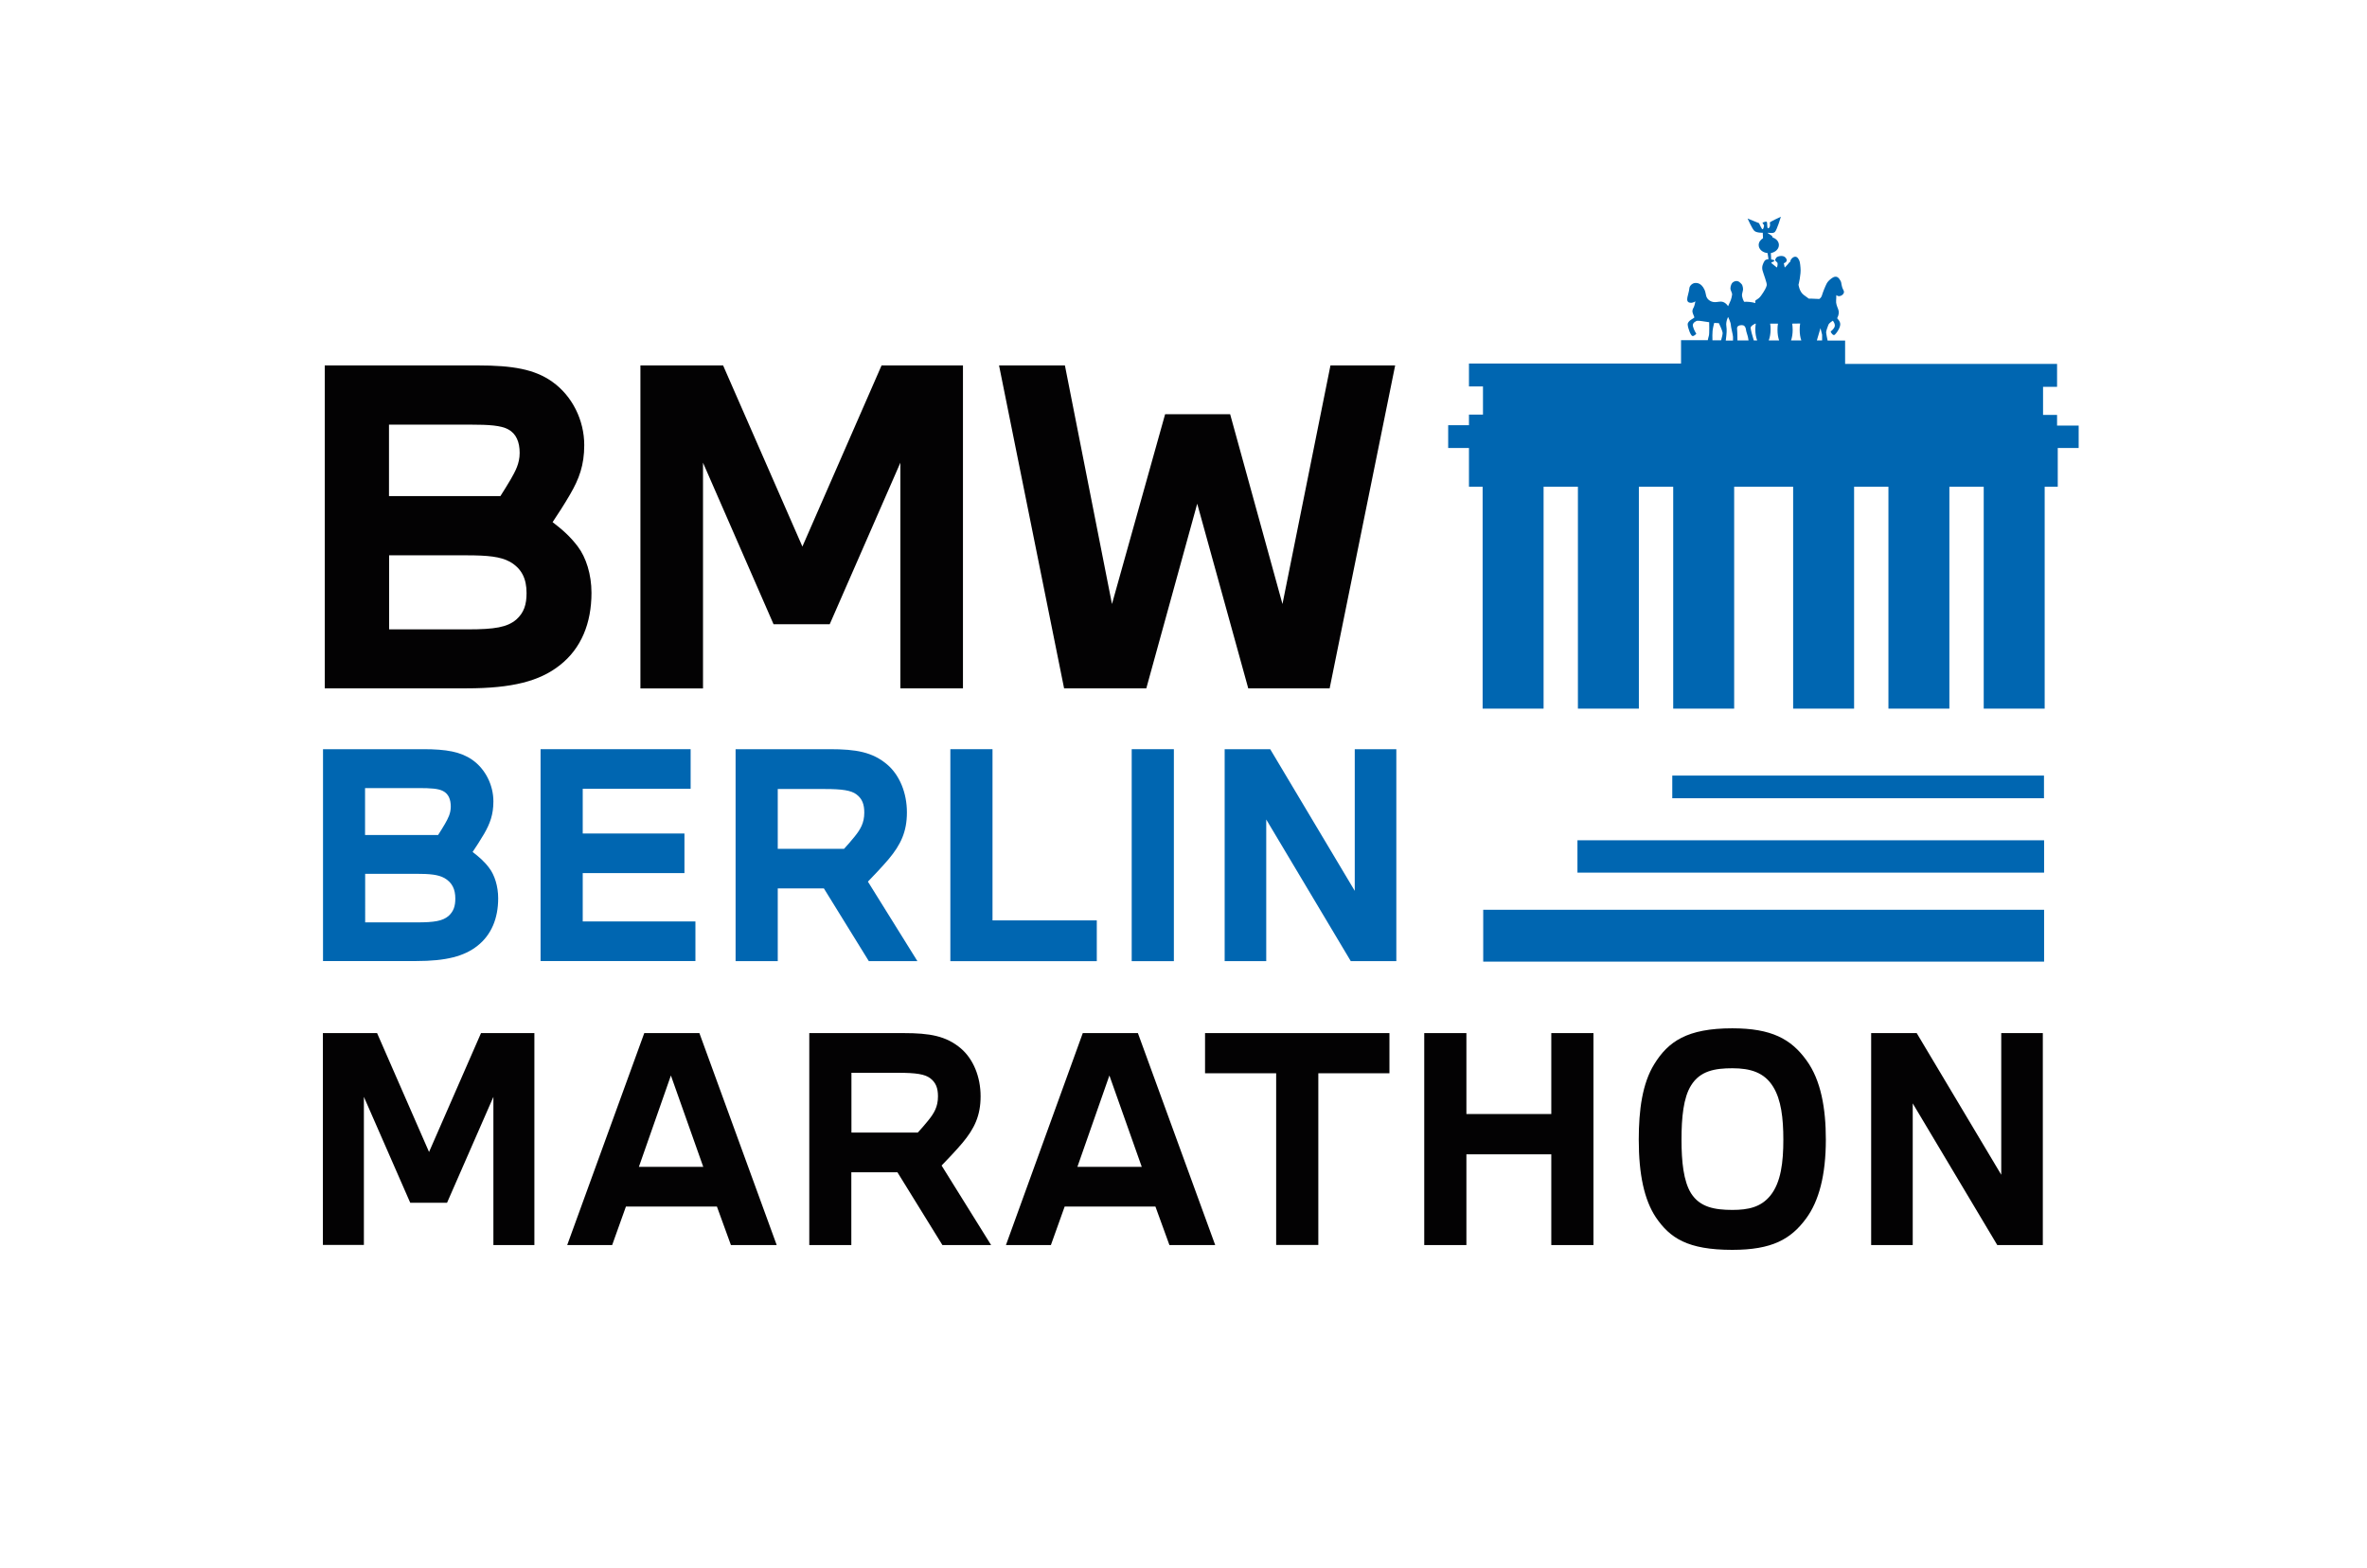
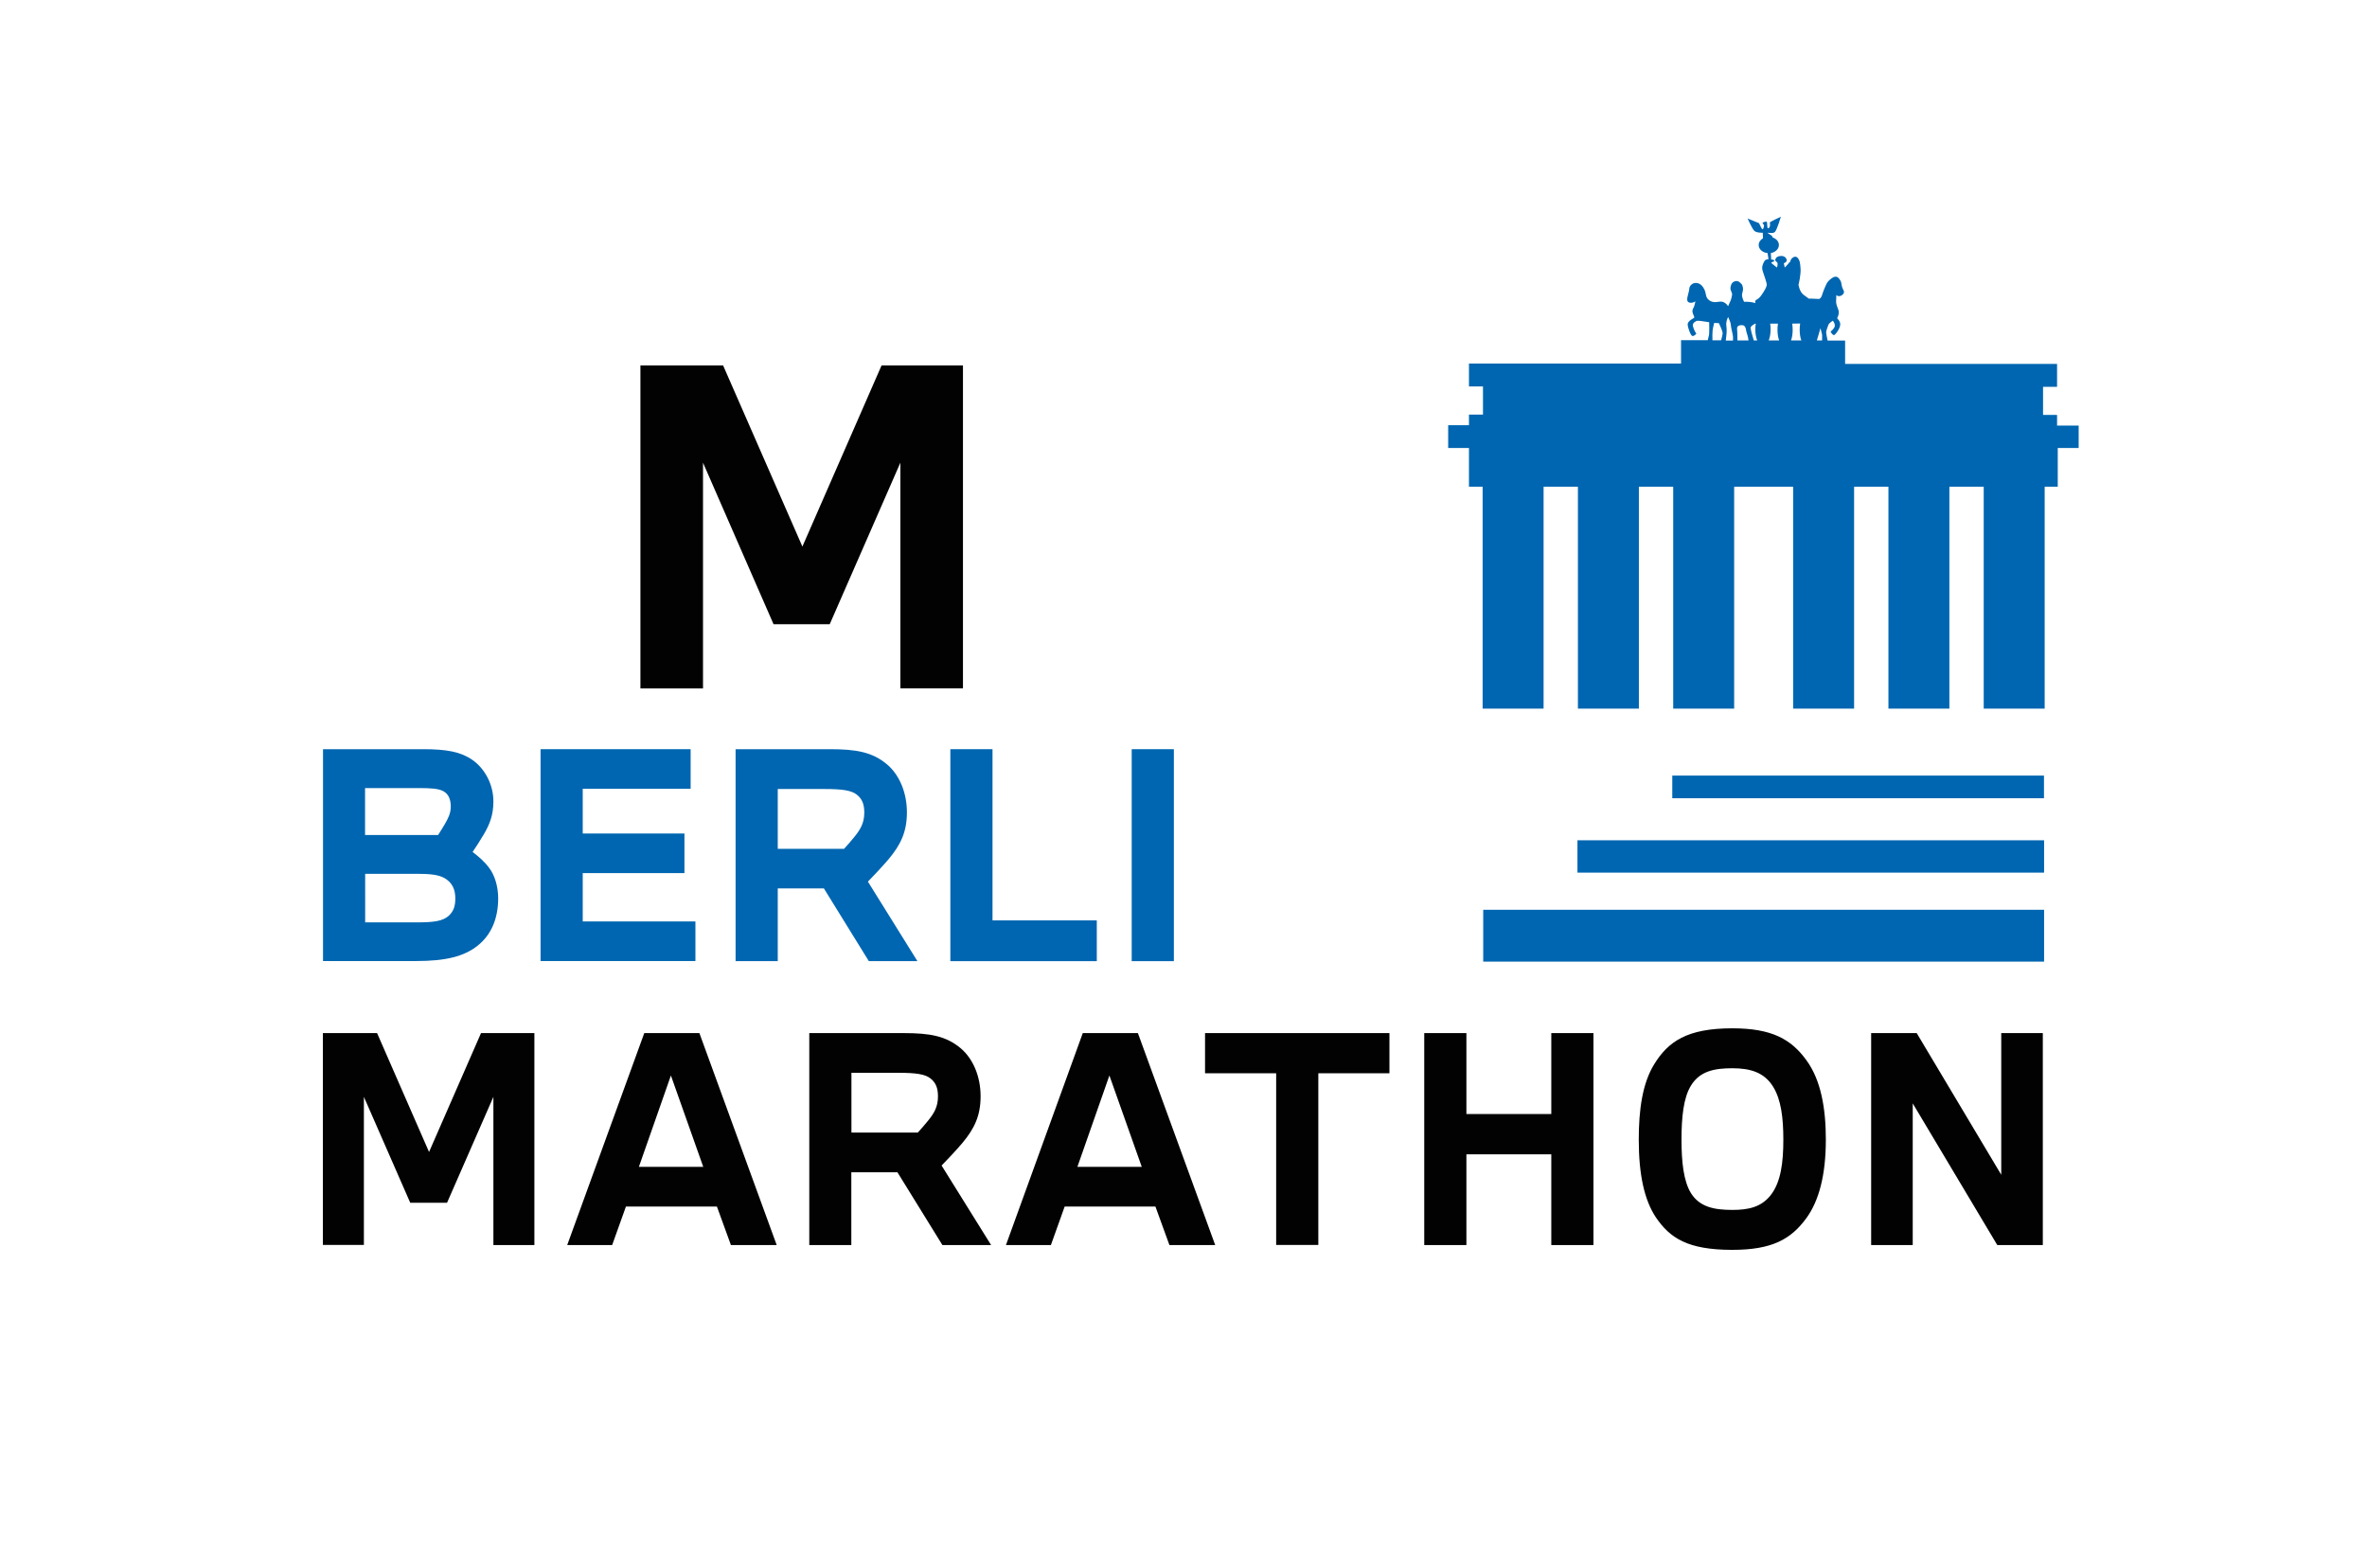
<svg xmlns="http://www.w3.org/2000/svg" version="1.1" id="Ebene_2" x="0px" y="0px" viewBox="0 0 202.69 134.26" style="enable-background:new 0 0 202.69 134.26;" xml:space="preserve">
  <style type="text/css">
	.st0{fill:#030203;}
	.st1{fill:#0066B1;}
</style>
  <g>
    <g>
-       <path class="st0" d="M40.9,31.29c3.01,0,4.88,0.33,6.38,1.39c1.72,1.21,2.75,3.3,2.75,5.43c0,1.72-0.44,2.9-1.21,4.22    c-0.51,0.88-1.06,1.72-1.5,2.38c0.81,0.62,1.5,1.21,2.16,2.09c0.7,0.92,1.17,2.38,1.17,3.96c0,2.6-0.88,4.77-2.71,6.2    c-1.72,1.36-4.07,1.98-8,1.98H27.81V31.29H40.9z M42.85,42.48c0.26-0.4,0.62-0.99,0.88-1.43c0.4-0.7,0.77-1.36,0.77-2.27    c0-0.92-0.29-1.65-0.99-2.02c-0.62-0.33-1.61-0.4-3.23-0.4h-6.97v6.12H42.85z M33.31,53.89h6.75c2.31,0,3.37-0.18,4.15-0.84    c0.66-0.59,0.88-1.28,0.88-2.27c0-1.21-0.4-2.09-1.43-2.68c-0.81-0.44-1.87-0.55-3.74-0.55h-6.6V53.89z" />
      <path class="st0" d="M54.84,31.29h7.08l6.79,15.51l6.78-15.51h6.97v27.65H77.1V39.62l-6.05,13.83h-4.81L60.2,39.62v19.33h-5.36    V31.29z" />
-       <path class="st0" d="M91.19,31.29l4.03,20.43l4.55-16.25h5.57l4.48,16.25l4.11-20.43h5.54l-5.61,27.65h-6.97l-4.37-15.81    l-4.36,15.81h-7.04l-5.57-27.65H91.19z" />
    </g>
    <g>
      <path class="st1" d="M146.65,28.33c0.03-0.28,0.14-0.68,0.14-0.68l0.4,0.02c0,0,0.29,0.6,0.32,0.81c0.02,0.12-0.07,0.44-0.13,0.66    h-0.74C146.63,28.9,146.63,28.52,146.65,28.33 M147.83,27.91c-0.06-0.37,0.15-0.77,0.15-0.77s0.23,0.47,0.23,0.66    c0,0.19,0.19,0.88,0.19,1.04c0,0.07,0,0.19,0,0.32h-0.62C147.86,28.53,147.88,28.26,147.83,27.91 M149.16,27.84    c0.17,0,0.32,0.09,0.36,0.44c0.01,0.12,0.11,0.36,0.15,0.54c0.03,0.12,0.04,0.23,0.06,0.33h-0.95c0-0.34-0.01-0.84-0.03-1    C148.72,27.89,148.98,27.84,149.16,27.84 M150.31,27.71h0.04c-0.02,0.15-0.04,0.31-0.04,0.48c0,0.37,0.06,0.7,0.16,0.96h-0.29    c-0.11-0.33-0.27-0.93-0.27-1.08C149.91,27.89,150.31,27.71,150.31,27.71 M152.25,27.71c-0.03,0.17-0.04,0.34-0.04,0.53    c0,0.35,0.05,0.66,0.14,0.91h-0.89c0.1-0.26,0.16-0.59,0.16-0.96c0-0.17-0.01-0.33-0.04-0.48L152.25,27.71z M154.15,27.7    c-0.03,0.17-0.04,0.35-0.04,0.54c0,0.35,0.05,0.66,0.14,0.91h-0.88c0.09-0.25,0.14-0.57,0.14-0.91c0-0.19-0.02-0.37-0.04-0.53    L154.15,27.7z M155.89,28.1l0.14,0.56v0.49h-0.45L155.89,28.1z M177.94,36.44h-1.79v-0.91h-1.2v-2.41h1.2v-1.96H158v-2h-1.5    c-0.04-0.21-0.11-0.52-0.12-0.64c-0.03-0.19,0.14-0.55,0.19-0.71c0.06-0.16,0.38-0.35,0.38-0.35s0.24,0.29,0.15,0.52    c-0.09,0.23-0.34,0.41-0.34,0.41s0.12,0.3,0.29,0.3c0.09,0,0.4-0.39,0.5-0.73c0.09-0.3-0.02-0.47-0.23-0.71    c0.17-0.35,0.17-0.55,0.08-0.79c-0.09-0.23-0.2-0.47-0.17-0.75c0.03-0.28-0.02-0.5,0.06-0.42c0.2,0.21,0.75-0.09,0.58-0.42    c-0.24-0.45-0.14-0.6-0.26-0.82c-0.14-0.26-0.35-0.54-0.78-0.21c-0.43,0.33-0.43,0.49-0.64,0.96c-0.2,0.47-0.14,0.61-0.4,0.8    c-0.43-0.03-0.9-0.03-0.9-0.03s-0.35-0.25-0.45-0.33c-0.36-0.28-0.43-0.86-0.43-0.86s0.23-0.89,0.17-1.45    c-0.04-0.43-0.05-0.6-0.21-0.81c-0.26-0.35-0.64,0.04-0.66,0.25c-0.03,0.21,0-0.04-0.09,0.1c-0.09,0.14-0.39,0.44-0.39,0.44    l-0.08-0.37c0,0,0.47-0.14,0.13-0.5c-0.23-0.23-0.68-0.09-0.76,0.01c-0.19,0.25-0.11,0.25,0.08,0.44    c0.06,0.18-0.04,0.42-0.04,0.42l-0.47-0.38l0-0.06c0.12-0.04,0.41-0.15,0.15-0.22c-0.06-0.02-0.11-0.03-0.17-0.03l-0.03-0.55    c0.39-0.07,0.69-0.35,0.69-0.69c0-0.3-0.23-0.55-0.55-0.65c0.01-0.02,0.01-0.04,0-0.06c-0.06-0.14-0.41-0.28-0.41-0.33    c0-0.04,0.43,0.09,0.61-0.07c0.18-0.16,0.52-1.31,0.52-1.31s-0.98,0.44-0.95,0.51c0.03,0.07,0.06,0.38-0.11,0.47    c-0.17,0.09-0.06-0.54-0.17-0.56c-0.12-0.02-0.35,0.09-0.35,0.09l0.14,0.23c0,0-0.03,0.33-0.14,0.33c-0.06,0-0.29-0.52-0.29-0.52    l-0.98-0.4c0,0,0.38,0.87,0.58,1.06c0.2,0.18,0.72,0.16,0.72,0.16l0.02,0.47c-0.22,0.13-0.37,0.34-0.37,0.58    c0,0.36,0.33,0.65,0.76,0.69l0.08,0.52c-0.15,0.01-0.29,0.06-0.35,0.17c-0.12,0.21-0.25,0.47-0.16,0.8    c0.09,0.33,0.39,1.07,0.36,1.26c-0.03,0.18-0.2,0.5-0.49,0.9c-0.29,0.4-0.5,0.31-0.5,0.5c0,0.19,0.12,0.14-0.23,0.07    c-0.35-0.07-0.72-0.05-0.72-0.05s-0.23-0.4-0.17-0.68c0.06-0.28,0.11-0.33,0.06-0.58c-0.06-0.26-0.11-0.25-0.2-0.35    c-0.11-0.12-0.35-0.28-0.66-0.05c-0.09,0.06-0.2,0.3-0.2,0.51c0,0.21,0.17,0.37,0.14,0.56c-0.03,0.19-0.06,0.3-0.11,0.45    c-0.06,0.14-0.23,0.52-0.23,0.52s-0.17-0.3-0.49-0.38c-0.32-0.07-0.66,0.16-1.07-0.09c-0.41-0.26-0.29-0.57-0.46-0.94    c-0.29-0.63-0.71-0.58-0.78-0.58c-0.26,0-0.51,0.25-0.52,0.47c-0.03,0.47-0.43,1.15,0.06,1.22c0.26,0.04,0.46-0.12,0.46-0.12    s-0.07,0.38-0.14,0.51c-0.06,0.11-0.14,0.24-0.11,0.41c0.03,0.16,0.16,0.39,0.16,0.46c0,0.07-0.59,0.27-0.57,0.61    c0.02,0.31,0.25,0.93,0.4,0.98c0.14,0.04,0.34-0.19,0.34-0.19s-0.21-0.31-0.29-0.64c-0.09-0.33,0.34-0.47,0.34-0.47    s0.13-0.02,0.45,0.03c0.32,0.05,0.6,0.09,0.6,0.09s0.03,1.01-0.03,1.17c-0.03,0.08-0.06,0.24-0.09,0.37h-2.29v2h-18.16v1.96h1.2    v2.41h-1.2v0.91h-1.78v1.95h1.78v1.09v2.23h1.17v19h5.22v-19h2.94v19h5.22v-19h2.94v19h5.22v-19h5.05v19h5.22v-19h2.94v19h5.22    v-19h2.94v19h5.22v-19h1.12v-2.23v-1.09h1.79V36.44z" />
      <rect x="143.2" y="66.41" class="st1" width="31.83" height="1.94" />
      <rect x="135.08" y="71.95" class="st1" width="39.96" height="2.77" />
      <rect x="127.01" y="77.9" class="st1" width="48.03" height="4.44" />
    </g>
    <g>
      <path class="st1" d="M36.25,64.15c1.97,0,3.2,0.22,4.19,0.91c1.13,0.79,1.81,2.17,1.81,3.56c0,1.13-0.29,1.9-0.79,2.77    c-0.34,0.58-0.7,1.13-0.99,1.56c0.53,0.41,0.99,0.79,1.42,1.37c0.46,0.6,0.77,1.56,0.77,2.6c0,1.71-0.58,3.13-1.78,4.07    c-1.13,0.89-2.67,1.3-5.25,1.3h-7.97V64.15H36.25z M37.52,71.49c0.17-0.26,0.41-0.65,0.58-0.94c0.26-0.46,0.5-0.89,0.5-1.49    c0-0.6-0.19-1.08-0.65-1.32c-0.41-0.22-1.06-0.26-2.12-0.26h-4.57v4.02H37.52z M31.26,78.98h4.43c1.52,0,2.21-0.12,2.72-0.55    c0.43-0.39,0.58-0.84,0.58-1.49c0-0.79-0.26-1.37-0.94-1.76c-0.53-0.29-1.23-0.36-2.45-0.36h-4.33V78.98z" />
      <path class="st1" d="M46.29,64.15h12.85v3.39H49.9v3.83h8.71v3.39H49.9v4.14h9.65v3.39H46.29V64.15z" />
      <path class="st1" d="M62.99,64.15h8.06c2.26,0,3.66,0.24,4.93,1.32c1.06,0.91,1.68,2.43,1.68,4.09c0,1.66-0.53,2.77-1.56,4    c-0.55,0.65-1.35,1.49-1.78,1.93l4.24,6.81H74.4l-3.85-6.23H66.6v6.23h-3.61V64.15z M66.6,67.55v5.13h5.68    c0.22-0.24,0.63-0.7,0.89-1.03c0.51-0.63,0.84-1.18,0.84-2.07c0-0.7-0.17-1.18-0.67-1.56c-0.46-0.34-1.2-0.46-2.72-0.46H66.6z" />
      <path class="st1" d="M81.38,82.3V64.15h3.61v14.66h8.93v3.49H81.38z" />
      <path class="st1" d="M96.91,82.3V64.15h3.61V82.3H96.91z" />
-       <path class="st1" d="M104.87,64.15h3.9l7.24,12.13V64.15h3.56V82.3h-3.9l-7.24-12.13V82.3h-3.56V64.15z" />
    </g>
    <g>
      <path class="st0" d="M27.65,88.46h4.64l4.45,10.18l4.45-10.18h4.57v18.15h-3.51V93.92l-3.97,9.07h-3.15l-3.97-9.07v12.68h-3.51    V88.46z" />
      <path class="st0" d="M55.17,88.46h4.72l6.62,18.15h-3.92l-1.2-3.3H53.6l-1.18,3.3h-3.85L55.17,88.46z M54.71,99.91h5.51    l-2.77-7.82L54.71,99.91z" />
      <path class="st0" d="M69.3,88.46h8.06c2.26,0,3.66,0.24,4.93,1.32c1.06,0.91,1.68,2.43,1.68,4.09c0,1.66-0.53,2.77-1.56,4    c-0.55,0.65-1.35,1.49-1.78,1.93l4.24,6.81H80.7l-3.85-6.23h-3.95v6.23H69.3V88.46z M72.91,91.85v5.13h5.68    c0.22-0.24,0.63-0.7,0.89-1.03c0.51-0.63,0.84-1.18,0.84-2.07c0-0.7-0.17-1.18-0.67-1.56c-0.46-0.34-1.2-0.46-2.72-0.46H72.91z" />
      <path class="st0" d="M92.72,88.46h4.72l6.62,18.15h-3.92l-1.2-3.3h-7.77l-1.18,3.3h-3.85L92.72,88.46z M92.26,99.91h5.51L95,92.09    L92.26,99.91z" />
      <path class="st0" d="M103.19,91.9v-3.44h15.79v3.44h-6.09v14.7h-3.61V91.9H103.19z" />
      <path class="st0" d="M121.96,106.6V88.46h3.61v6.93h7.27v-6.93h3.61v18.15h-3.61v-7.77h-7.27v7.77H121.96z" />
      <path class="st0" d="M140.33,97.58c0-2.55,0.31-4.81,1.32-6.45c1.2-1.95,2.82-3.08,6.69-3.08c3.35,0,5.03,0.91,6.35,2.74    c1.25,1.71,1.66,4.14,1.66,6.79c0,3.06-0.6,5.27-1.68,6.74c-1.32,1.8-2.94,2.7-6.33,2.7c-3.83,0-5.34-1.01-6.55-2.79    C140.81,102.75,140.33,100.59,140.33,97.58z M143.99,97.58c0,1.88,0.17,3.56,0.82,4.6c0.75,1.18,2,1.42,3.54,1.42    c1.37,0,2.45-0.24,3.25-1.23c0.91-1.13,1.11-2.86,1.11-4.79c0-1.85-0.19-3.42-0.87-4.52c-0.75-1.23-1.95-1.59-3.49-1.59    c-1.49,0-2.77,0.22-3.54,1.47C144.15,93.99,143.99,95.7,143.99,97.58z" />
      <path class="st0" d="M160.23,88.46h3.9l7.24,12.13V88.46h3.56v18.15h-3.9l-7.24-12.13v12.13h-3.56V88.46z" />
    </g>
  </g>
</svg>